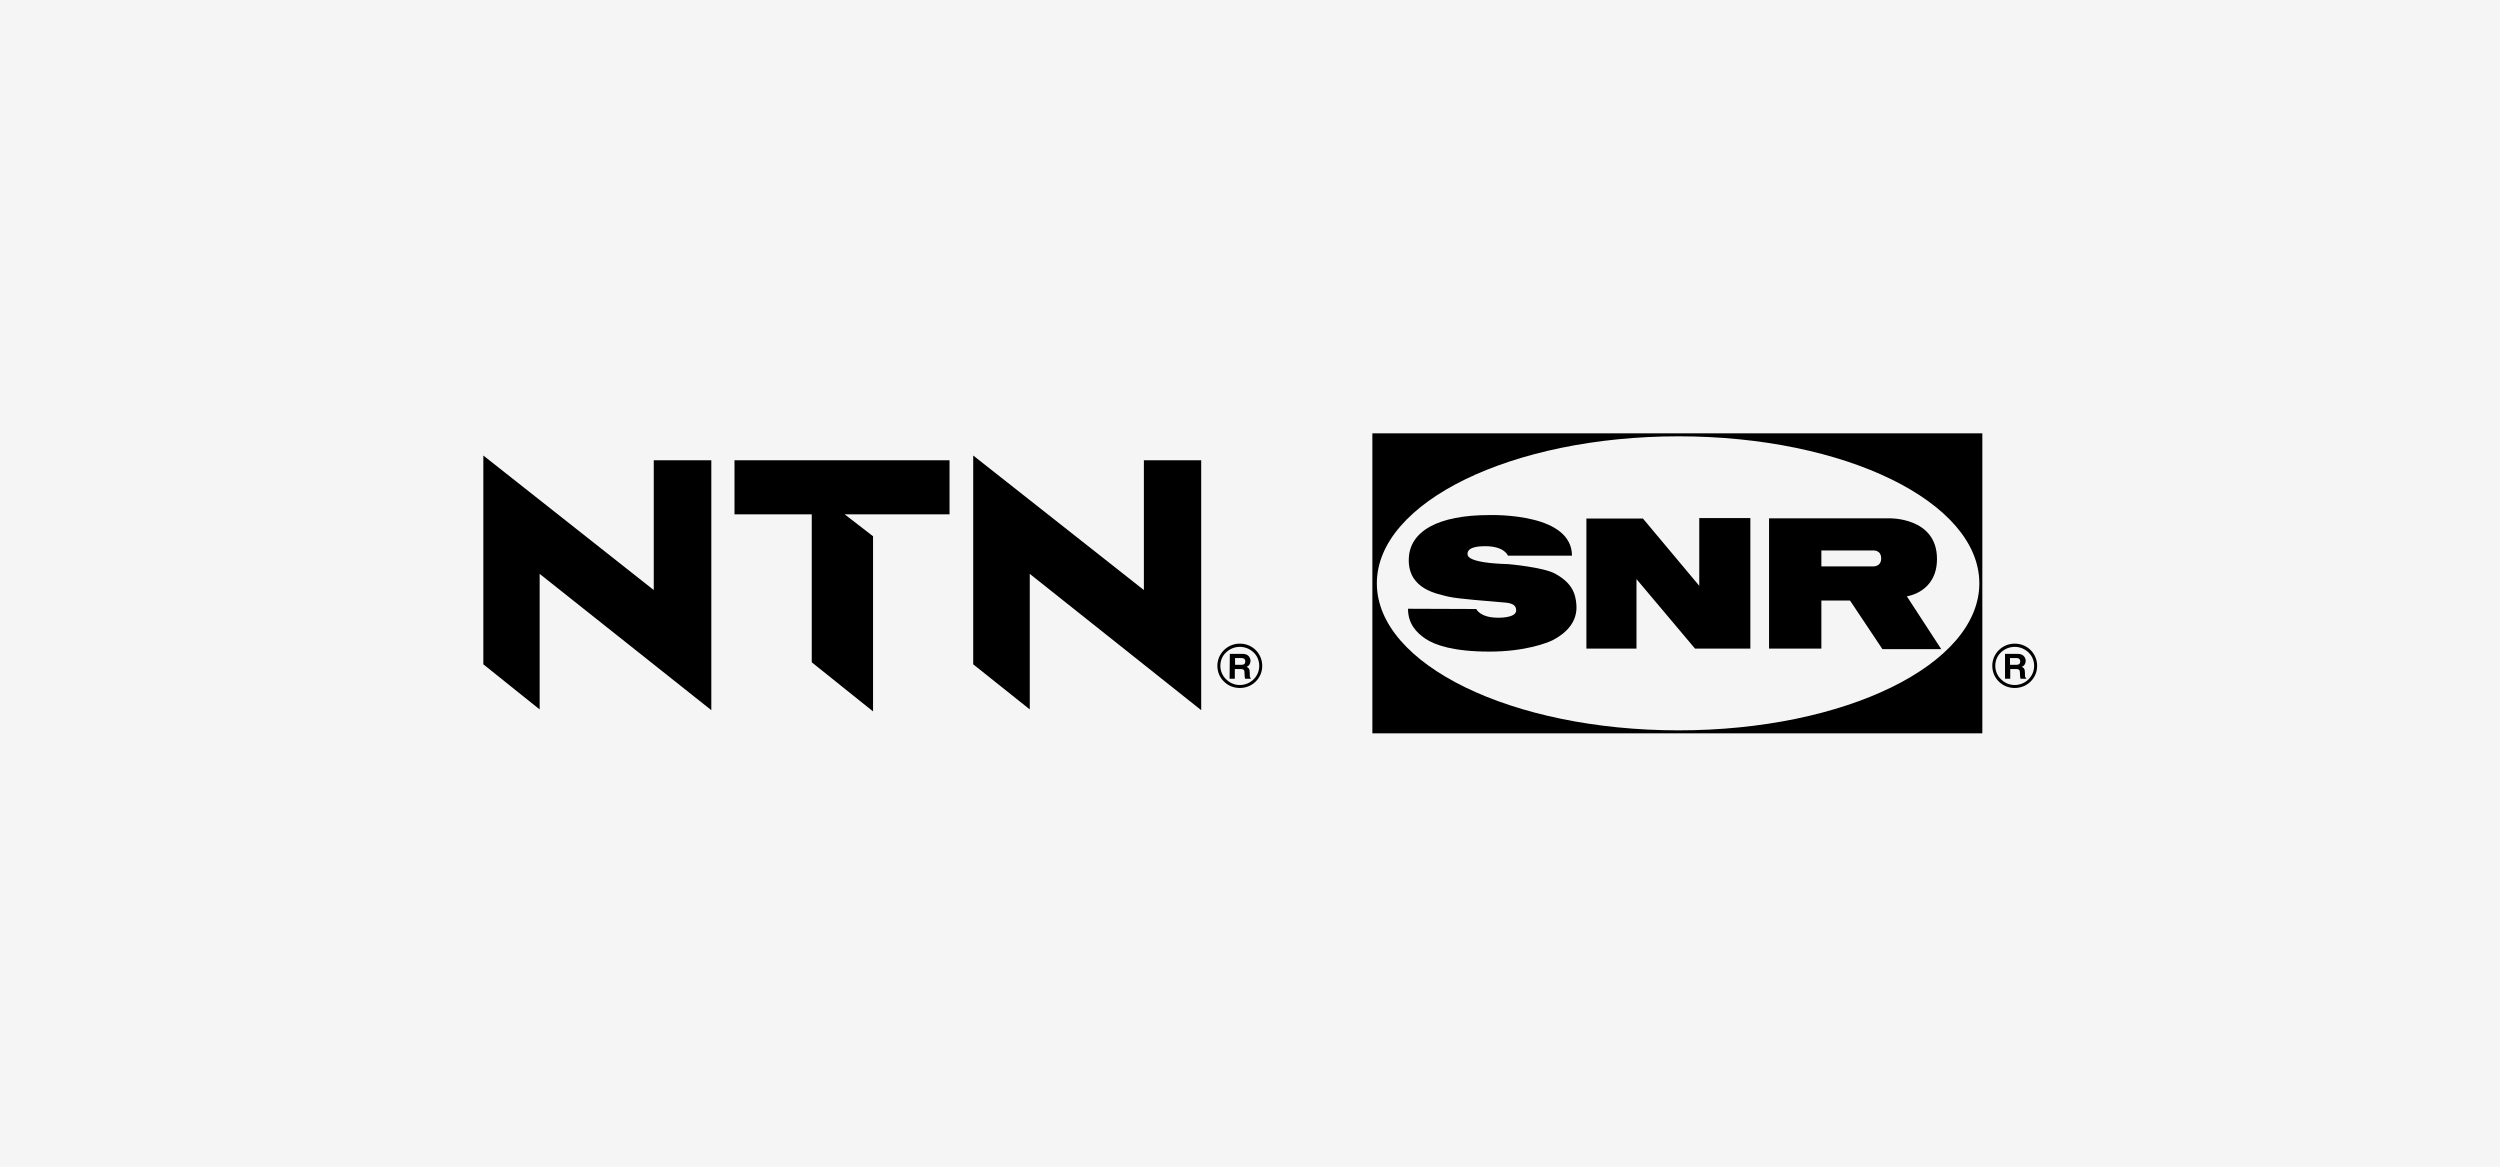
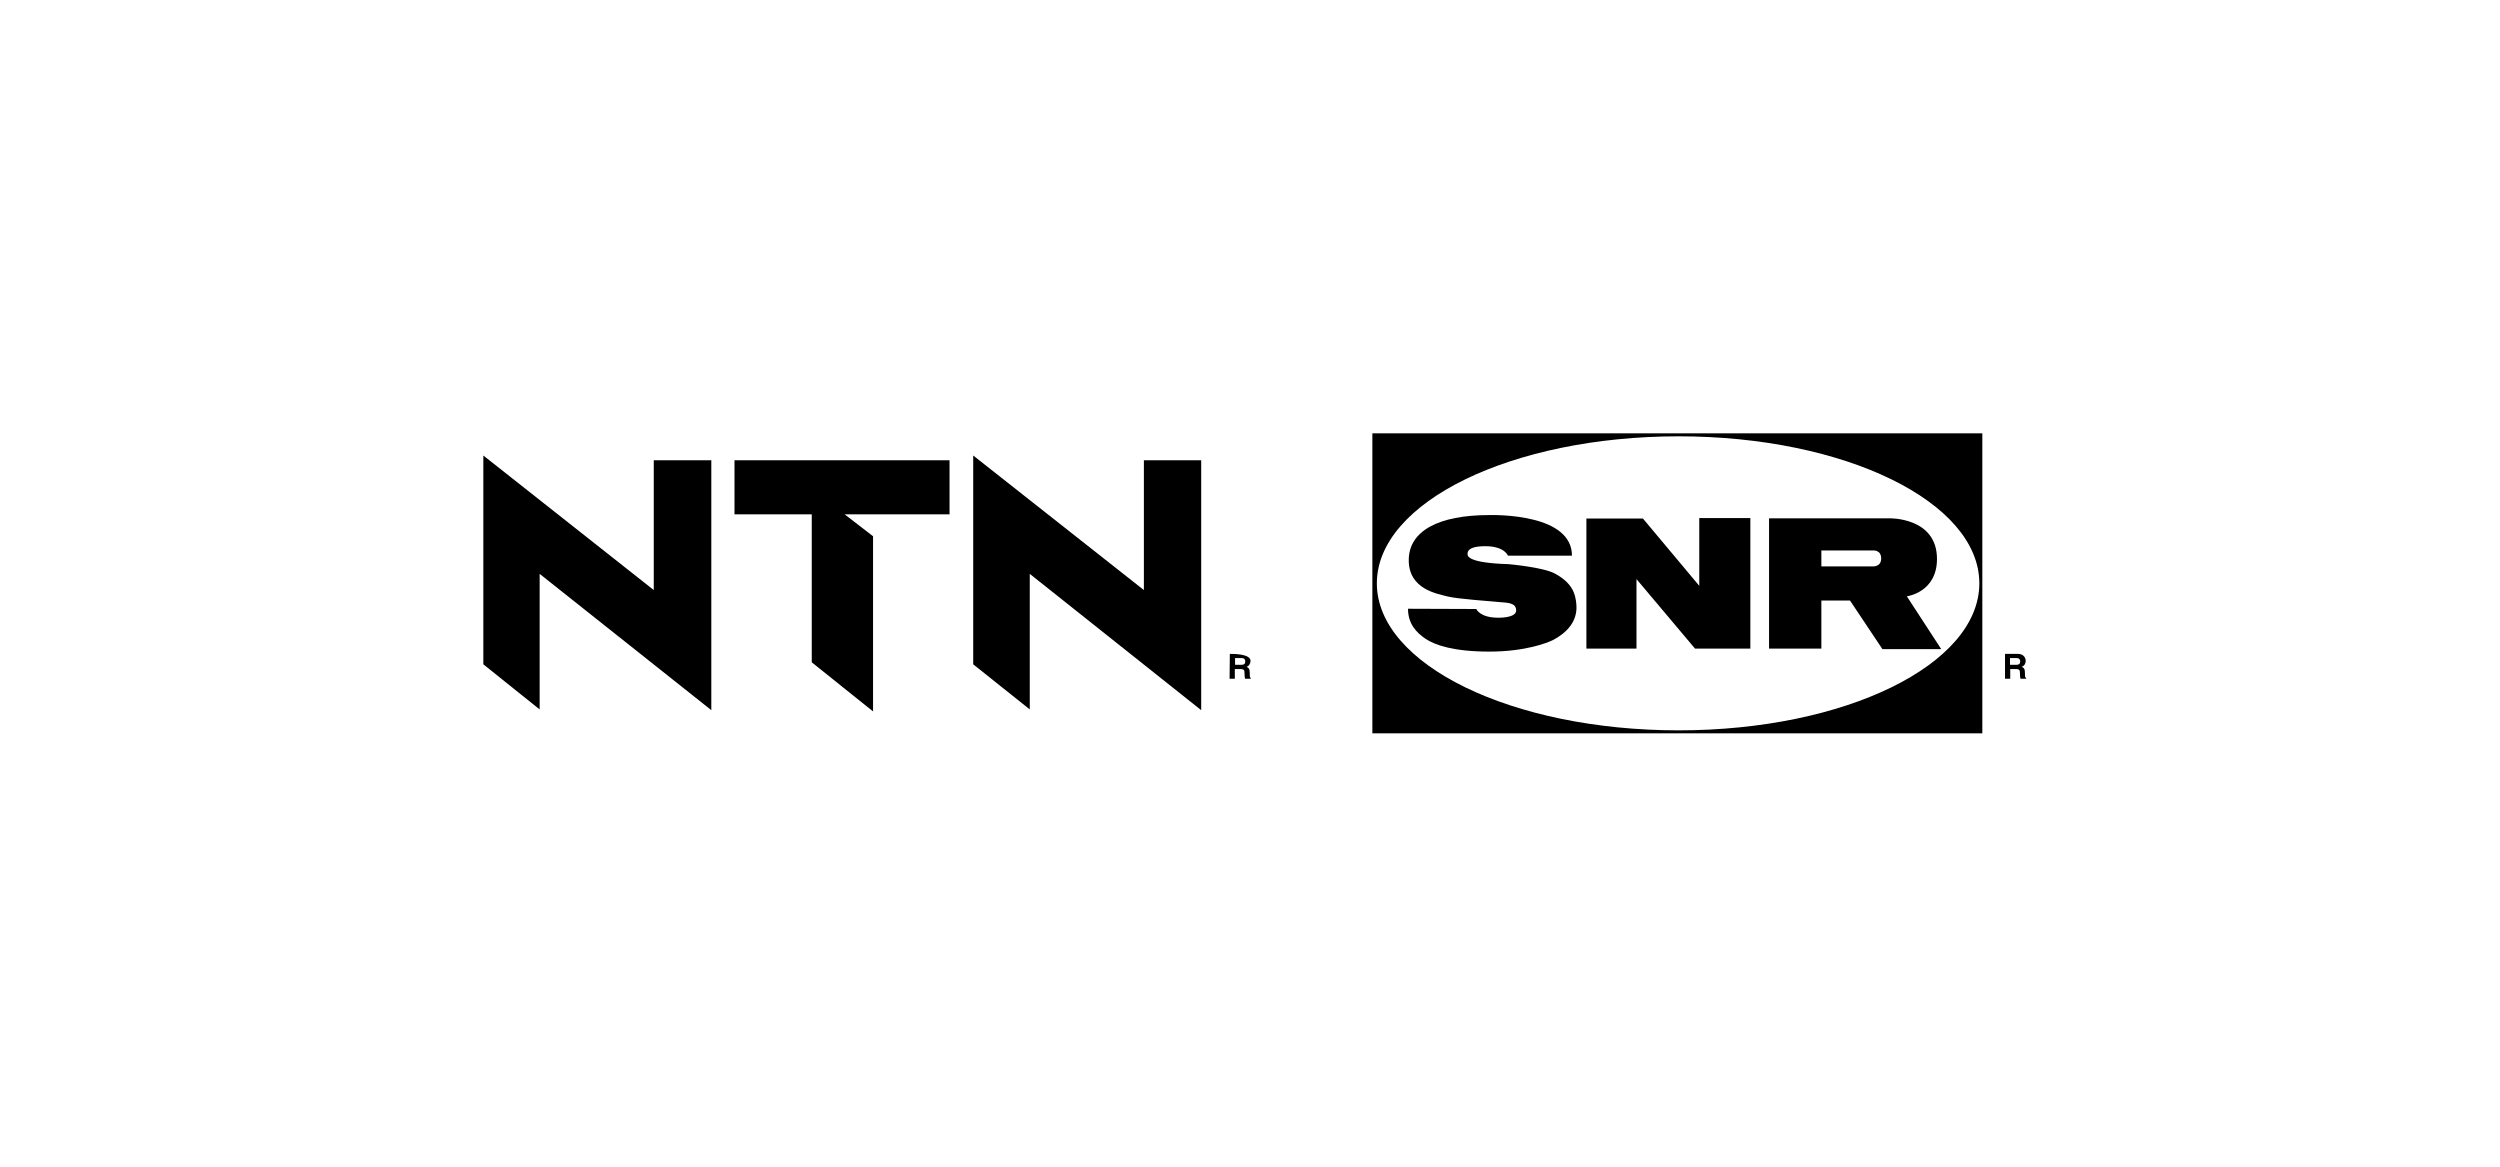
<svg xmlns="http://www.w3.org/2000/svg" width="150" height="70" viewBox="0 0 150 70" fill="none">
-   <rect width="150" height="70" fill="#F5F5F5" />
  <path d="M29 39.859L32.379 42.565V34.432L42.679 42.61V27.615H39.226V35.404L29 27.331V39.859Z" fill="black" />
  <path d="M44.07 27.615V30.859H48.705V39.739L52.383 42.684V32.175L50.678 30.859H56.972V27.615" fill="black" />
  <path d="M58.393 27.331V39.859L61.786 42.565V34.432L72.072 42.61V27.615H68.633V35.404" fill="black" />
-   <path d="M74.478 39.889C74.642 39.889 74.717 39.829 74.717 39.679C74.717 39.605 74.687 39.485 74.493 39.485H74.104V39.889H74.478ZM73.79 39.231H74.553C74.957 39.231 75.031 39.53 75.031 39.65C75.031 39.814 74.942 39.964 74.792 40.008C74.912 40.068 74.986 40.113 74.986 40.382C74.986 40.606 74.986 40.651 75.046 40.681V40.726H74.702C74.687 40.651 74.672 40.577 74.672 40.427C74.672 40.218 74.657 40.143 74.418 40.143H74.089V40.726H73.775" fill="black" />
-   <path d="M74.388 41.1C74.075 41.1 73.79 40.98 73.566 40.756C73.342 40.547 73.222 40.248 73.222 39.949C73.222 39.635 73.342 39.35 73.566 39.141C73.79 38.932 74.075 38.812 74.388 38.812C74.702 38.812 74.987 38.932 75.211 39.141C75.435 39.35 75.555 39.65 75.555 39.949C75.555 40.591 75.031 41.1 74.388 41.1ZM75.345 39.007C75.091 38.752 74.747 38.618 74.388 38.618C73.641 38.618 73.043 39.216 73.043 39.949C73.043 40.307 73.177 40.636 73.432 40.89C73.686 41.145 74.03 41.279 74.388 41.279C74.747 41.279 75.091 41.145 75.345 40.89C75.6 40.636 75.734 40.307 75.734 39.949C75.734 39.605 75.6 39.261 75.345 39.007Z" fill="black" />
+   <path d="M74.478 39.889C74.642 39.889 74.717 39.829 74.717 39.679C74.717 39.605 74.687 39.485 74.493 39.485H74.104V39.889H74.478ZM73.79 39.231C74.957 39.231 75.031 39.53 75.031 39.65C75.031 39.814 74.942 39.964 74.792 40.008C74.912 40.068 74.986 40.113 74.986 40.382C74.986 40.606 74.986 40.651 75.046 40.681V40.726H74.702C74.687 40.651 74.672 40.577 74.672 40.427C74.672 40.218 74.657 40.143 74.418 40.143H74.089V40.726H73.775" fill="black" />
  <path d="M100.716 43.821C90.714 43.821 82.611 39.874 82.611 35C82.611 30.126 90.714 26.179 100.716 26.179C110.717 26.179 118.76 30.126 118.76 35C118.76 39.874 110.717 43.821 100.716 43.821ZM82.342 44H118.94V26H82.342V44Z" fill="black" />
  <path d="M95.184 31.113H98.577L101.956 35.15V31.083H105.021V38.917H101.702L98.189 34.746V38.917H95.184" fill="black" />
  <path d="M112.392 33.983C112.392 33.983 112.87 34.013 112.87 33.505C112.87 32.997 112.407 33.027 112.407 33.027H109.282V33.983H112.392ZM106.143 38.917V31.098H113.334C113.334 31.098 116.219 31.008 116.219 33.535C116.219 35.553 114.41 35.778 114.41 35.778L116.473 38.947H112.945L111.001 36.032H109.282V38.917" fill="black" />
  <path d="M84.481 36.525L88.577 36.54C88.577 36.54 88.786 37.063 89.892 37.063C89.892 37.063 90.969 37.093 90.969 36.63C90.969 36.151 90.446 36.166 89.907 36.121C89.369 36.062 87.486 35.942 86.873 35.792C86.26 35.628 84.525 35.374 84.525 33.61C84.525 31.846 86.334 30.904 89.354 30.904C89.354 30.904 90.745 30.859 92.03 31.188C93.226 31.487 94.318 32.115 94.318 33.34H90.475C90.475 33.34 90.281 32.772 89.115 32.772C88.024 32.772 88.054 33.146 88.054 33.236C88.054 33.326 87.979 33.774 90.505 33.849C90.505 33.849 92.584 34.028 93.301 34.417C94.258 34.94 94.542 35.538 94.587 36.331C94.662 37.631 93.466 38.244 93.166 38.409C92.868 38.558 91.537 39.096 89.369 39.096C87.216 39.096 86.11 38.708 85.542 38.334C84.959 37.945 84.481 37.407 84.481 36.525Z" fill="black" />
  <path d="M120.974 39.889C121.138 39.889 121.213 39.829 121.213 39.679C121.213 39.605 121.183 39.485 120.988 39.485H120.6V39.889H120.974ZM120.301 39.231H121.063C121.467 39.231 121.542 39.53 121.542 39.65C121.542 39.814 121.452 39.964 121.302 40.008C121.422 40.068 121.497 40.113 121.497 40.382C121.497 40.606 121.497 40.651 121.572 40.681V40.726H121.228C121.213 40.651 121.198 40.577 121.198 40.427C121.198 40.218 121.183 40.143 120.944 40.143H120.615V40.726H120.301" fill="black" />
-   <path d="M120.883 41.1C120.569 41.1 120.285 40.98 120.06 40.756C119.836 40.547 119.717 40.248 119.717 39.949C119.717 39.635 119.836 39.35 120.06 39.141C120.285 38.932 120.569 38.812 120.883 38.812C121.197 38.812 121.481 38.932 121.705 39.141C121.929 39.35 122.049 39.65 122.049 39.949C122.049 40.591 121.525 41.1 120.883 41.1ZM121.839 39.007C121.585 38.752 121.241 38.618 120.883 38.618C120.135 38.618 119.537 39.216 119.537 39.949C119.537 40.307 119.672 40.636 119.926 40.89C120.18 41.145 120.524 41.279 120.883 41.279C121.241 41.279 121.585 41.145 121.839 40.89C122.094 40.636 122.228 40.307 122.228 39.949C122.228 39.605 122.094 39.261 121.839 39.007Z" fill="black" />
</svg>